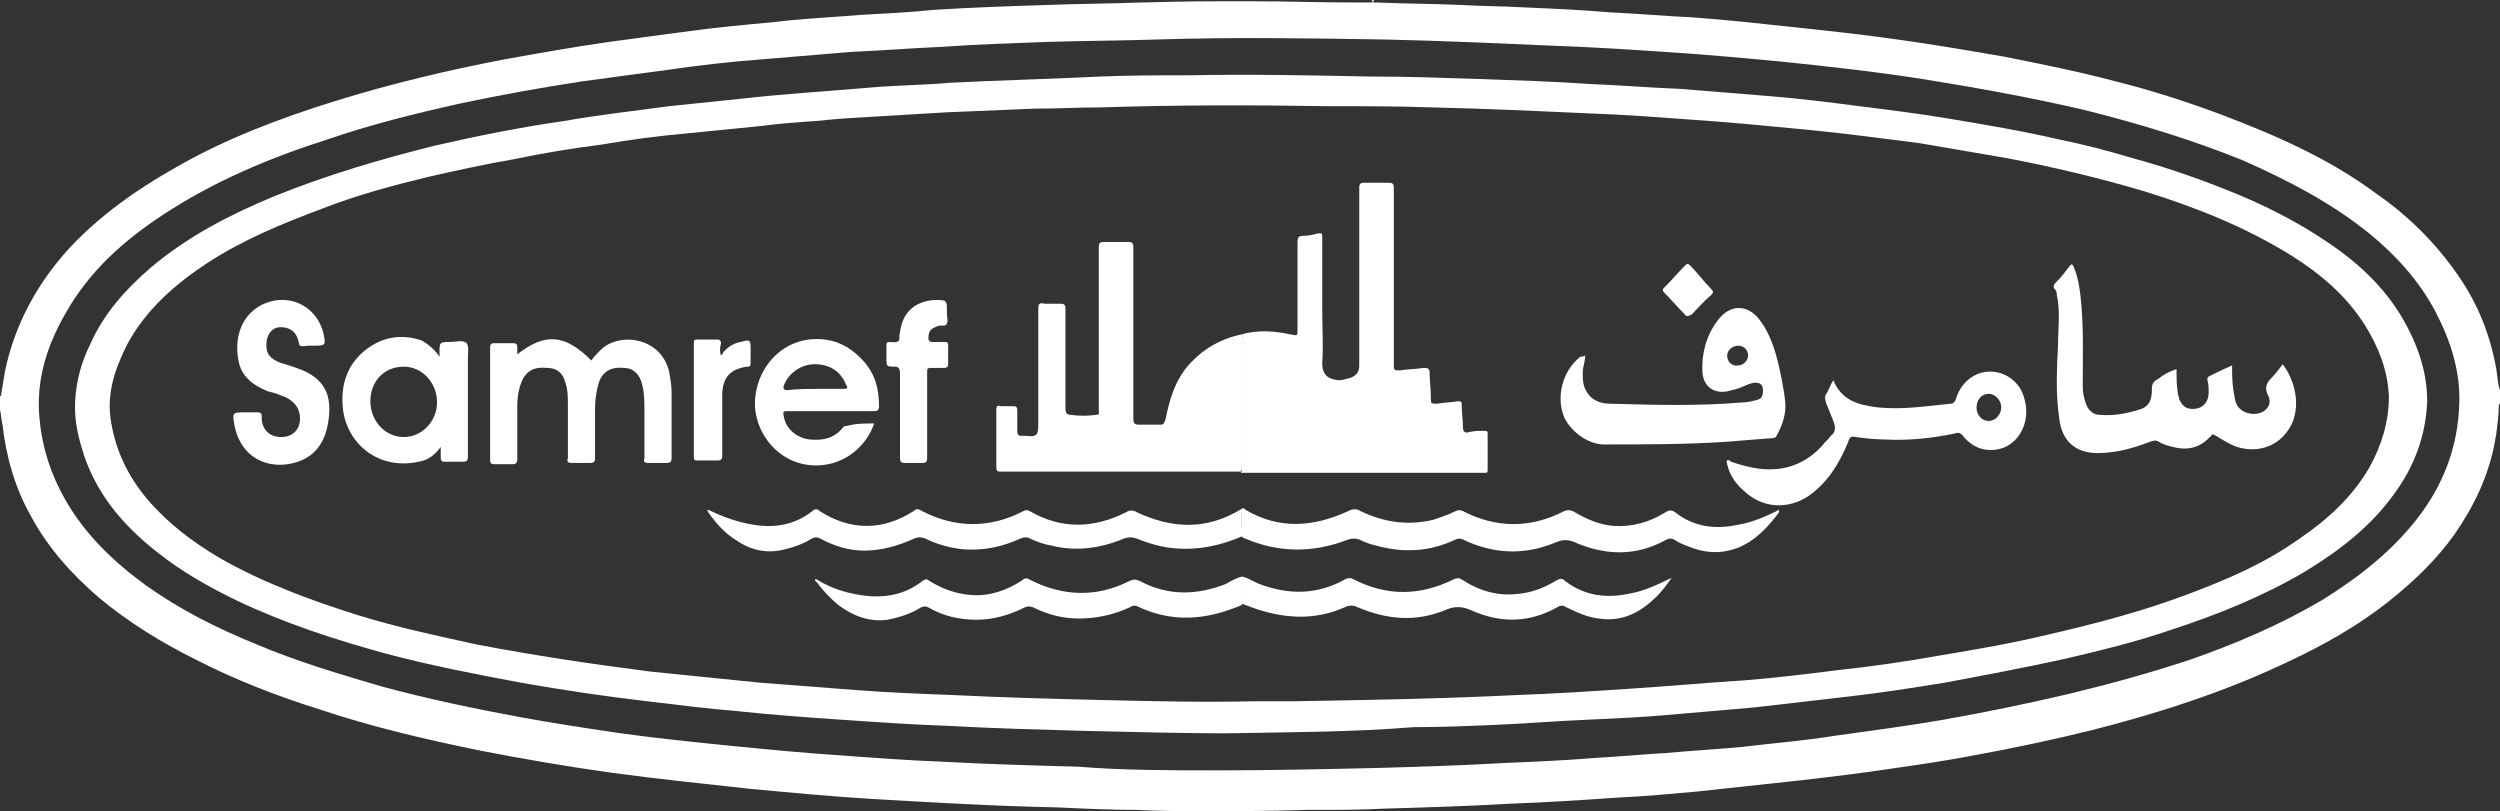
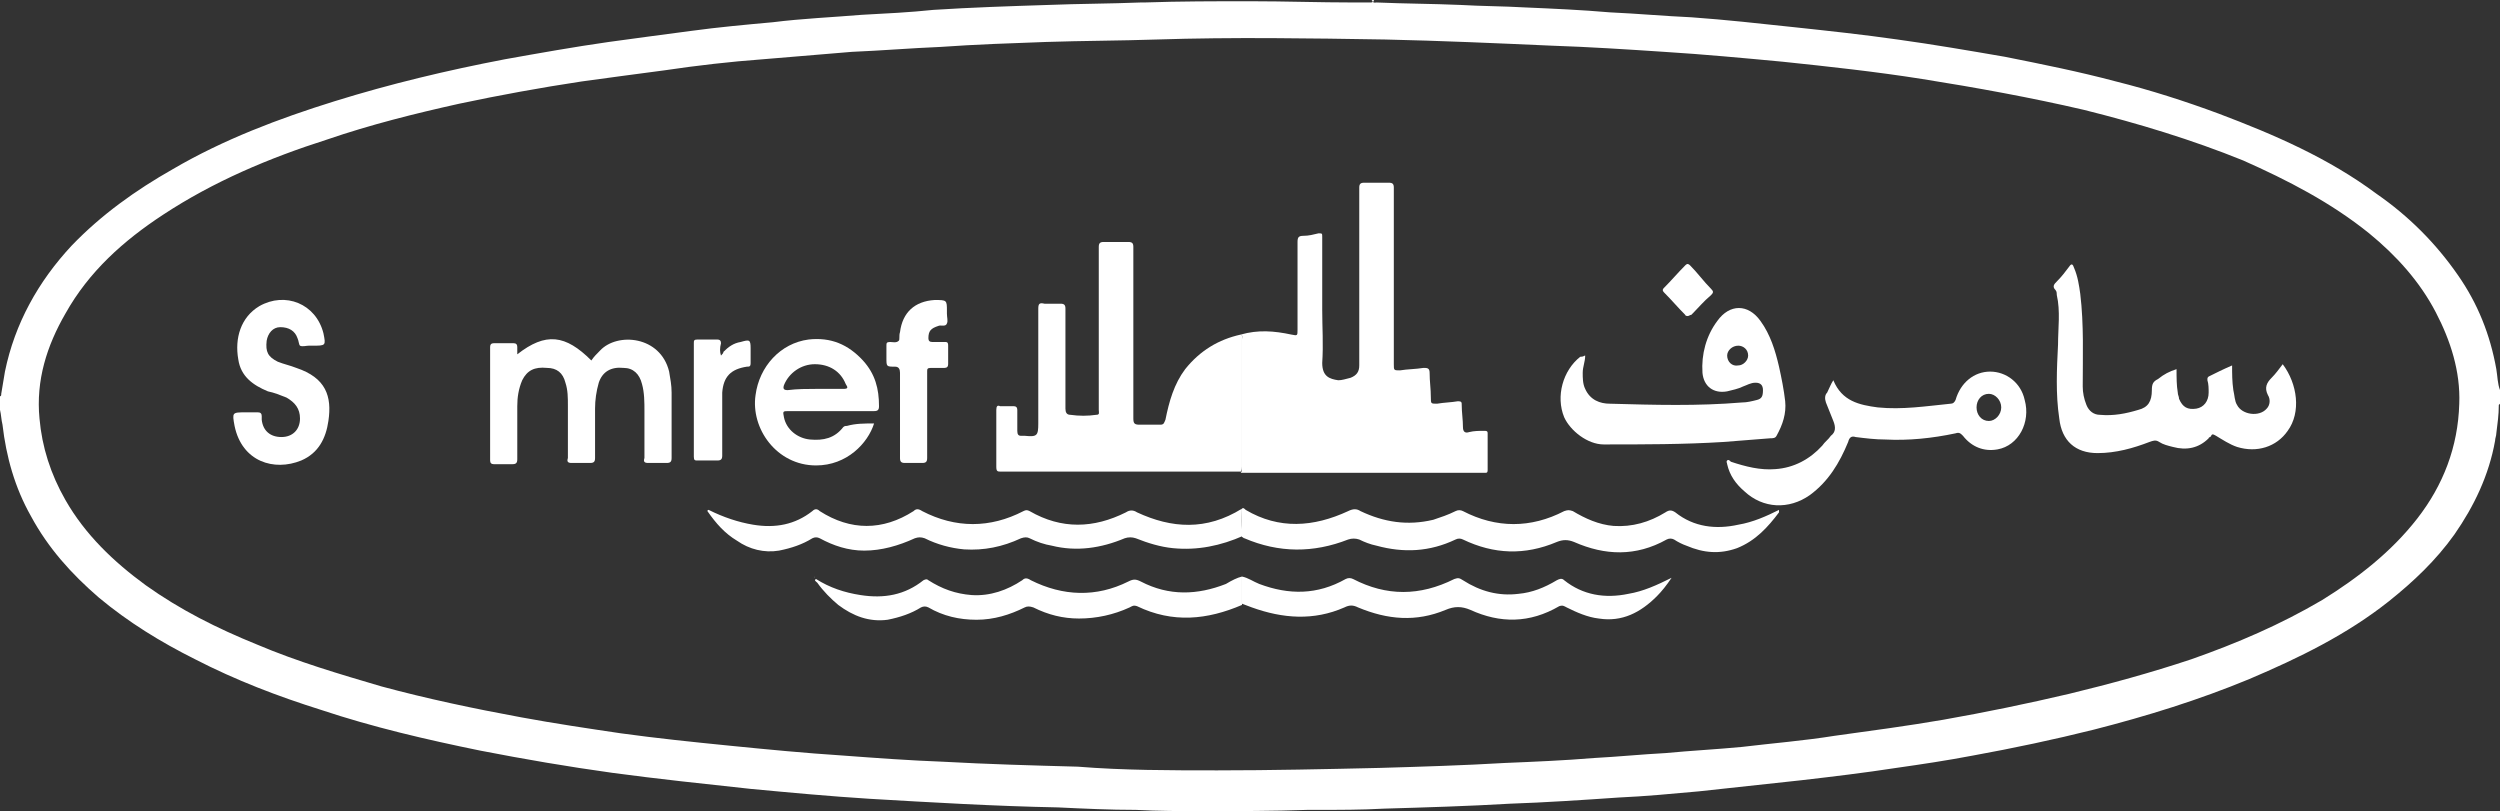
<svg xmlns="http://www.w3.org/2000/svg" version="1.1" id="Layer_1" x="0px" y="0px" width="519.587px" height="168.577px" viewBox="36.692 342.173 519.587 168.577" enable-background="new 36.692 342.173 519.587 168.577" xml:space="preserve">
  <rect x="36.692" y="342.173" width="519.587" height="168.577" fill="#333333" stroke="none" />
  <g>
    <path fill="#FFFFFF" d="M36.692,427.359c0-1.026,0-1.796,0-2.822c0.257,0,0.257-0.257,0.257-0.513   c0.257-1.54,0.513-3.079,0.77-4.619c2.053-10.007,6.928-18.73,13.855-26.171c6.158-6.415,13.343-11.546,21.04-15.909   c10.521-6.158,22.066-10.52,33.613-14.112c11.546-3.592,23.35-6.415,35.409-8.724c7.184-1.283,14.368-2.566,21.553-3.592   c5.646-0.77,11.29-1.54,17.191-2.309c5.645-0.77,11.29-1.283,16.935-1.796c6.158-0.77,12.316-1.026,18.475-1.54   c4.875-0.256,10.007-0.513,14.882-1.026c7.954-0.513,15.908-0.77,23.862-1.026c6.415-0.256,12.829-0.256,19.244-0.513   c0.257,0,0.513,0,0.77,0c7.441-0.256,14.626-0.256,22.066-0.256c7.185,0,14.369,0.256,21.297,0.256c1.283,0,2.309,0,3.592,0   c0.257,0,0.77,0,0.257-0.513c0.257,0,0.513,0,0.513,0c-0.513,0.77,0.257,0.513,0.514,0.513c5.901,0.257,11.546,0.257,17.448,0.513   c4.361,0.257,8.98,0.257,13.342,0.513c5.901,0.257,11.804,0.513,17.705,1.026c5.645,0.257,11.289,0.77,16.935,1.026   c7.185,0.513,14.112,1.283,21.297,2.053c7.184,0.77,14.368,1.54,21.553,2.566c7.441,1.026,14.882,2.31,22.323,3.592   c7.697,1.54,15.395,3.079,23.093,5.132c7.185,1.796,14.368,4.105,21.297,6.671c11.546,4.362,22.836,9.237,32.843,16.678   c6.671,4.619,12.316,10.264,16.935,16.935c4.105,5.901,6.671,12.316,7.954,19.501c0.257,1.539,0.257,3.079,0.77,4.361   c0,1.026,0,1.797,0,2.823l-0.256,0.256c0,2.053-0.257,3.85-0.514,5.901c0,0.514-0.257,1.026-0.257,1.54   c-1.282,7.185-4.361,13.599-8.467,19.501c-3.849,5.388-8.468,9.75-13.6,13.855c-8.724,6.928-18.73,11.803-28.994,16.165   c-10.52,4.361-21.297,7.697-32.33,10.52c-8.21,2.053-16.678,3.849-25.146,5.389c-5.388,1.026-10.52,1.796-15.908,2.565   c-6.671,1.026-13.086,1.796-19.757,2.566c-7.185,0.77-14.112,1.539-21.297,2.309c-5.645,0.514-11.033,1.026-16.678,1.283   c-7.441,0.514-15.139,1.026-22.58,1.283c-8.724,0.513-17.447,0.77-26.172,1.026c-4.618,0.257-9.236,0.257-14.112,0.257   c-0.513,0-1.026,0-1.796,0c-7.184,0.256-14.368,0.256-21.296,0.256c-4.876,0-9.751,0-14.369-0.256   c-5.389,0-10.776-0.257-16.165-0.514c-13.086-0.257-26.172-1.026-39.258-1.796c-8.211-0.514-16.421-1.283-24.632-2.053   c-9.494-1.026-19.244-2.053-28.738-3.336c-9.236-1.282-18.218-2.822-27.454-4.618c-11.29-2.31-22.323-4.875-33.1-8.468   c-8.98-2.822-17.705-6.158-26.172-10.52c-7.185-3.593-13.855-7.698-20.014-12.829c-5.646-4.876-10.521-10.264-14.112-16.936   c-3.336-5.901-5.132-12.315-5.901-18.987C36.948,429.412,36.948,428.386,36.692,427.359z M289.686,502.283   c11.29,0,22.579-0.257,33.869-0.514c8.724-0.257,17.191-0.513,25.915-1.026c6.158-0.257,12.316-0.513,18.475-1.026   c4.875-0.256,10.007-0.77,14.882-1.026c5.389-0.513,10.521-0.77,15.908-1.282c6.415-0.771,12.829-1.283,19.244-2.31   c7.441-1.026,15.139-2.053,22.58-3.336c8.724-1.539,17.447-3.335,26.172-5.388c8.467-2.053,16.935-4.362,25.401-7.185   c9.494-3.336,18.475-7.185,27.198-12.316c7.441-4.618,14.369-10.007,19.757-16.935c5.389-6.928,8.468-14.882,8.725-23.862   c0.257-6.672-1.796-13.086-4.875-18.987c-3.336-6.415-8.211-11.803-13.856-16.422c-7.954-6.415-16.935-11.033-26.172-15.139   c-10.776-4.362-21.81-7.698-33.1-10.52c-11.033-2.566-22.322-4.619-33.612-6.415c-9.75-1.54-19.244-2.566-28.994-3.592   c-8.211-0.77-16.422-1.54-24.633-2.053c-7.697-0.513-15.651-1.026-23.349-1.283c-11.547-0.514-23.093-1.026-34.64-1.283   c-15.908-0.256-31.56-0.513-47.468,0c-7.698,0.257-15.396,0.257-23.093,0.513c-7.185,0.256-14.626,0.513-21.811,1.026   c-6.157,0.256-12.315,0.77-18.474,1.026c-6.158,0.513-12.316,1.026-18.475,1.54c-6.928,0.513-13.599,1.283-20.526,2.309   c-5.901,0.77-11.547,1.54-17.191,2.31c-8.468,1.283-16.935,2.822-25.402,4.619c-9.237,2.052-18.475,4.362-27.455,7.441   c-12.06,3.849-23.605,8.724-34.126,15.652c-8.21,5.388-15.395,11.803-20.27,20.526c-3.85,6.672-6.158,13.855-5.389,21.811   c0.513,5.901,2.31,11.546,5.389,16.935c4.105,7.185,10.007,12.829,16.678,17.704c7.185,5.132,14.882,8.98,23.093,12.316   c8.468,3.592,17.191,6.158,25.915,8.724c9.494,2.566,19.244,4.618,28.994,6.415c6.928,1.282,13.855,2.309,20.784,3.335   c7.44,1.026,14.882,1.797,22.579,2.566s15.652,1.539,23.606,2.053c6.928,0.513,13.855,1.026,20.783,1.282   c9.237,0.514,18.474,0.771,27.968,1.026C270.186,502.283,279.936,502.283,289.686,502.283z" />
-     <path fill="#FFFFFF" d="M291.226,494.585c-7.954,0-18.475-0.256-29.251-0.513c-9.237-0.257-18.731-0.514-27.968-1.026   c-7.441-0.257-14.883-0.77-22.323-1.283c-7.441-0.513-14.626-1.026-21.81-1.796c-6.158-0.513-12.316-1.283-18.731-2.053   c-8.724-1.026-17.447-2.31-26.172-3.849c-9.493-1.796-18.987-3.593-28.48-6.158c-10.264-2.822-20.527-6.158-30.277-10.776   c-5.901-2.822-11.803-6.158-16.935-10.264c-7.185-5.645-13.086-12.572-15.652-21.81c-1.026-3.336-1.539-6.672-1.282-10.007   c0.256-3.849,1.282-7.698,3.079-11.29c2.822-6.415,7.44-11.547,12.829-16.165c7.697-6.415,16.165-10.776,25.401-14.625   c10.777-4.362,22.066-7.698,33.356-10.52c8.98-2.053,17.961-3.849,26.941-5.132c7.185-1.283,14.369-2.053,21.811-3.079   c4.875-0.513,9.75-1.026,14.882-1.539c8.98-1.026,17.704-1.54,26.685-2.31c5.646-0.513,11.29-0.513,16.935-1.026   c10.264-0.513,20.784-0.77,31.047-1.283c6.158-0.257,12.316-0.257,18.475-0.257c12.572-0.256,25.146,0,37.718,0.257   c7.697,0,15.139,0.256,22.836,0.513c7.441,0.256,15.139,0.513,22.58,1.026c6.415,0.256,12.572,0.77,18.987,1.026   c6.415,0.513,12.572,1.026,18.987,1.54c6.158,0.513,12.316,1.283,18.218,2.052c6.158,0.77,12.316,1.54,18.475,2.566   c7.697,1.283,15.395,2.566,23.093,4.362c5.131,1.026,10.007,2.309,15.138,3.849c6.672,1.796,13.343,4.105,19.758,6.671   c7.185,2.822,14.368,6.415,20.783,10.776c6.928,4.619,12.829,10.264,16.678,17.704c2.566,4.876,4.105,10.008,4.105,15.396   c-0.256,6.928-2.565,13.343-6.671,18.987c-4.875,6.928-11.547,12.06-18.73,16.422c-8.725,5.132-18.218,8.98-27.712,12.06   c-7.44,2.565-14.882,4.362-22.579,6.158c-8.211,1.796-16.422,3.335-24.633,4.875c-6.414,1.026-12.829,2.053-19.5,2.822   c-6.672,0.77-13.343,1.54-20.014,2.31c-5.902,0.513-11.804,1.026-17.705,1.539c-5.645,0.514-11.546,0.77-17.191,1.026   c-6.157,0.257-12.315,0.77-18.217,1.026c-5.902,0.257-11.804,0.514-17.705,0.514C317.654,494.329,305.851,494.329,291.226,494.585z    M297.64,487.914c2.822,0,5.646,0,8.211,0c15.395-0.257,30.533-0.513,45.929-1.283c7.697-0.256,15.396-0.77,23.093-1.282   c8.211-0.514,16.422-1.283,24.632-1.797c6.415-0.513,12.573-1.282,18.731-2.053c7.185-0.77,14.369-1.796,21.553-3.079   c7.698-1.282,15.139-2.565,22.58-4.361c10.007-2.31,19.757-4.875,29.251-8.468c8.211-3.079,15.908-6.414,23.093-11.546   c5.645-3.849,10.776-8.468,14.368-14.626c2.566-4.618,4.105-9.493,4.105-14.882c-0.256-5.388-2.053-10.007-4.875-14.625   c-3.849-6.158-9.237-10.777-15.395-14.625c-9.494-5.902-19.758-10.007-30.534-13.343c-9.494-2.822-19.244-5.131-28.737-6.928   c-5.902-1.026-12.06-2.053-17.961-3.079c-7.955-1.026-15.652-2.053-23.606-2.822c-7.954-0.77-15.908-1.54-23.605-2.053   c-6.929-0.513-13.6-1.026-20.527-1.283c-11.29-0.514-22.323-1.026-33.613-1.283c-7.184-0.256-14.625-0.256-21.81-0.256   c-15.651-0.257-31.303-0.257-47.212,0.256c-4.618,0-8.98,0.257-13.599,0.257c-6.158,0.256-12.316,0.513-18.475,0.77   c-4.361,0.257-8.467,0.513-12.829,0.77c-4.618,0.257-9.493,0.514-14.112,1.026c-3.849,0.257-7.44,0.513-11.289,1.026   c-5.132,0.513-10.264,1.026-15.396,1.54c-5.901,0.513-11.803,1.283-17.705,2.31c-6.157,0.77-12.315,1.796-18.474,3.079   c-5.901,1.026-11.803,2.309-17.448,3.592c-7.44,1.796-15.139,3.849-22.322,6.671c-8.211,3.079-16.422,6.415-23.863,11.29   c-6.671,4.361-12.829,9.75-16.678,16.935c-2.566,5.132-4.362,10.264-3.336,16.165c1.026,6.158,3.593,11.29,7.441,15.908   c4.361,5.132,9.493,8.98,15.139,12.316c8.98,5.132,18.73,8.724,28.48,11.803c8.211,2.565,16.679,4.362,24.89,6.158   c12.06,2.31,24.119,4.105,36.179,5.645c7.697,0.77,15.138,1.54,22.836,2.31c6.671,0.513,13.342,1.026,20.014,1.539   c6.671,0.514,13.343,0.771,20.014,1.026c10.264,0.514,20.526,0.771,30.79,1.026C276.343,487.914,286.864,488.171,297.64,487.914z" />
    <path fill="#FFFFFF" d="M294.561,411.708c3.593-1.026,6.928-0.77,10.521,0c1.282,0.257,1.282,0.257,1.282-1.026   c0-6.158,0-12.06,0-18.218c0-1.026,0.257-1.283,1.283-1.283s2.053-0.257,3.079-0.513c0.77,0,0.77,0,0.77,0.77   c0,5.132,0,10.264,0,15.139c0,3.592,0.257,7.185,0,11.033c0,2.822,1.54,3.336,3.336,3.593c0.77,0,1.539-0.257,2.565-0.514   c1.283-0.513,1.797-1.283,1.797-2.565c0-6.158,0-12.316,0-18.475s0-12.316,0-18.474c0-0.77,0.256-1.026,1.025-1.026   c1.797,0,3.336,0,5.132,0c0.771,0,1.026,0.256,1.026,1.026c0,12.316,0,24.375,0,36.692c0,1.283,0,1.283,1.283,1.283   c1.54-0.257,3.336-0.257,4.875-0.514c0.77,0,1.283,0,1.283,1.026c0,1.796,0.257,3.336,0.257,5.132c0,1.283,0,1.283,1.282,1.283   c1.54-0.257,2.823-0.257,4.362-0.514c0.77,0,0.77,0.257,0.77,0.77c0,1.54,0.257,3.079,0.257,4.619c0,1.026,0.514,1.283,1.283,1.026   c1.026-0.257,2.053-0.257,3.079-0.257c0.513,0,0.77,0,0.77,0.514c0,2.565,0,5.131,0,7.697c0,0.513-0.257,0.513-0.513,0.513   c-0.257,0-0.257,0-0.514,0c-16.422,0-33.1,0-49.521,0c-0.257,0-0.514,0-0.771,0c0.257-0.256,0.257-0.77,0.257-1.026   c0-8.98,0-17.704,0-26.685C294.818,412.221,295.074,411.965,294.561,411.708z" />
    <path fill="#FFFFFF" d="M294.561,411.708c0.514,0.257,0.257,0.513,0.257,0.77c0,8.98,0,17.705,0,26.686c0,0.256,0,0.77-0.257,1.026   c-5.901,0-11.546,0-17.447,0c-10.777,0-21.554,0-32.33,0c-0.77,0-1.026,0-1.026-1.026c0-3.85,0-7.954,0-11.804   c0-0.77,0.257-1.026,0.77-0.77c1.026,0,1.796,0,2.822,0c0.514,0,0.771,0.257,0.771,0.77c0,1.54,0,2.823,0,4.362   c0,0.77,0.256,1.026,0.77,1.026c0.257,0,0.513,0,0.77,0c2.566,0.257,2.822,0,2.822-2.565c0-7.955,0-15.909,0-23.863   c0-1.026,0.257-1.282,1.283-1.026c1.026,0,2.31,0,3.336,0c0.77,0,1.026,0.257,1.026,1.026c0,6.928,0,13.856,0,20.784   c0,0.77,0.256,1.282,1.026,1.282c1.796,0.257,3.592,0.257,5.388,0c0.77,0,0.514-0.513,0.514-1.026c0-5.388,0-10.52,0-15.908   c0-5.901,0-12.06,0-17.961c0-0.77,0.256-1.026,1.026-1.026c1.796,0,3.335,0,5.132,0c0.77,0,1.026,0.257,1.026,1.026   c0,11.803,0,23.606,0,35.666c0,1.026,0.256,1.282,1.282,1.282c1.54,0,2.822,0,4.362,0c0.77,0,0.77-0.513,1.026-1.026   c0.77-3.849,1.796-7.44,4.105-10.52C286.094,415.044,289.943,412.734,294.561,411.708z" />
    <path fill="#FFFFFF" d="M489.053,418.893c0,1.796,0,3.335,0.257,4.875c0,0.513,0.257,0.77,0.257,1.283   c0.77,1.796,1.796,2.309,3.592,2.053c1.54-0.257,2.566-1.54,2.566-3.336c0-0.77,0-1.796-0.257-2.566c0-0.513,0-0.513,0.257-0.77   c1.539-0.77,3.079-1.539,4.875-2.309c0,1.796,0,3.335,0.257,5.131c0.256,1.026,0.256,2.31,0.77,3.079   c1.026,2.053,4.618,2.566,6.158,0.771c0.77-0.771,0.77-2.053,0.256-2.823c-0.77-1.539-0.256-2.565,0.771-3.592   c0.77-0.77,1.539-1.796,2.309-2.822c3.079,4.105,3.85,10.007,1.026,13.855c-2.309,3.336-6.414,4.618-10.52,3.336   c-1.54-0.514-3.079-1.54-4.362-2.31c-0.513-0.257-0.77-0.514-1.026,0c0,0.257-0.513,0.257-0.513,0.513   c-2.053,2.053-4.619,2.566-7.441,1.797c-1.026-0.257-2.053-0.514-2.822-1.026c-0.77-0.514-1.283-0.257-2.053,0   c-3.336,1.282-6.928,2.309-10.776,2.309c-4.619,0-7.441-2.565-7.954-7.184c-0.771-5.132-0.514-10.264-0.257-15.396   c0-3.336,0.513-6.928-0.257-10.264c0-0.257,0-0.77-0.257-1.026c-0.77-0.77-0.256-1.283,0.257-1.796   c1.026-1.026,1.796-2.053,2.566-3.079c0.513-0.77,0.77-0.514,1.025,0.257c0.771,1.796,1.026,3.592,1.283,5.388   c0.77,6.415,0.514,12.83,0.514,19.244c0,1.283,0.256,2.566,0.77,3.849c0.513,1.283,1.539,2.053,2.822,2.053   c2.822,0.257,5.389-0.256,7.954-1.026c2.053-0.513,2.822-1.796,2.822-4.105c0-1.282,0.257-1.796,1.283-2.309   C486.488,419.919,487.514,419.405,489.053,418.893z" />
    <path fill="#FFFFFF" d="M366.149,416.07c0,1.282-0.514,2.309-0.514,3.592c0,1.026,0,2.31,0.514,3.336   c1.026,2.309,3.079,3.079,5.132,3.079c9.236,0.256,18.217,0.513,27.454-0.257c1.026,0,2.053-0.257,3.079-0.514   c1.026-0.256,1.283-0.77,1.283-2.053c0-1.026-0.514-1.539-1.54-1.539s-1.796,0.513-2.565,0.77c-1.026,0.514-2.31,0.77-3.336,1.026   c-2.822,0.514-4.875-1.026-5.132-3.849c-0.256-3.849,0.771-7.697,3.079-10.776c2.566-3.593,6.415-3.593,8.98,0   c2.053,2.822,3.079,6.158,3.85,9.493c0.513,2.31,1.026,4.875,1.282,7.185c0.257,2.566-0.513,4.875-1.796,7.185   c-0.257,0.514-0.77,0.514-1.283,0.514c-3.335,0.256-6.414,0.513-9.75,0.77c-8.211,0.513-16.678,0.513-24.889,0.513   c-3.336,0-6.928-2.822-8.211-5.645c-1.796-4.362-0.257-9.75,3.336-12.573C365.892,416.326,365.892,416.07,366.149,416.07z    M400.018,416.07c0-1.283-1.026-2.053-2.053-2.053c-1.283,0-2.31,1.026-2.31,2.053c0,1.282,1.026,2.309,2.31,2.053   C398.991,418.123,400.018,417.097,400.018,416.07z" />
    <path fill="#FFFFFF" d="M294.818,447.887c0.257-0.257,0.514,0,0.77,0.257c6.928,4.105,14.112,3.592,21.297,0.256   c1.026-0.513,1.796-0.513,2.565,0c4.875,2.31,9.751,3.079,15.139,1.797c1.54-0.514,3.079-1.026,4.619-1.797   c0.513-0.256,1.026-0.256,1.539,0c6.928,3.593,14.112,3.593,21.04,0c0.77-0.256,1.026-0.256,1.796,0   c2.566,1.54,5.389,2.823,8.468,3.079c3.849,0.257,7.44-0.77,10.776-2.822c0.77-0.513,1.283-0.513,2.053,0   c3.849,3.079,8.468,3.593,13.086,2.566c3.079-0.514,5.901-1.797,8.468-3.079l0,0c0,0.256,0,0.256,0,0.513   c-2.31,3.079-4.875,5.901-8.725,7.441c-3.592,1.282-6.928,1.026-10.52-0.514c-0.77-0.257-1.796-0.77-2.566-1.283   c-0.513-0.256-1.026-0.256-1.539,0c-6.415,3.593-12.829,3.336-19.244,0.514c-1.283-0.514-2.31-0.514-3.592,0   c-6.672,2.822-13.086,2.565-19.501-0.514c-0.513-0.256-1.026-0.256-1.539,0c-5.389,2.566-10.777,2.823-16.422,1.283   c-1.283-0.257-2.565-0.77-3.592-1.283c-0.771-0.256-1.54-0.256-2.31,0c-7.185,2.823-14.369,2.823-21.553-0.256   c-0.257,0-0.257-0.257-0.514-0.257C294.561,451.735,294.818,449.939,294.818,447.887z" />
    <path fill="#FFFFFF" d="M294.818,447.887c0,1.796-0.257,3.849,0.257,5.645c-4.619,2.053-9.494,3.079-14.626,2.566   c-2.565-0.257-5.132-1.026-7.697-2.053c-0.77-0.257-1.539-0.257-2.31,0c-4.875,2.053-10.007,2.822-15.139,1.539   c-1.539-0.257-3.079-0.77-4.618-1.539c-0.513-0.257-1.026-0.257-1.796,0c-3.849,1.796-7.698,2.565-11.803,2.309   c-2.823-0.256-5.646-1.026-8.211-2.309c-0.77-0.257-1.283-0.257-2.053,0c-3.336,1.539-6.928,2.565-10.521,2.565   c-3.335,0-6.414-1.026-9.237-2.565c-0.513-0.257-1.026-0.257-1.539,0c-2.053,1.282-4.362,2.053-6.928,2.565   c-3.079,0.514-6.158-0.257-8.724-2.053c-2.566-1.539-4.362-3.592-6.158-6.158c0,0,0-0.256,0.256-0.256   c3.079,1.539,6.158,2.565,9.237,3.079c4.619,0.77,8.725,0,12.316-2.823c0.513-0.513,1.026-0.513,1.539,0   c6.415,4.105,13.086,4.105,19.501,0c0.514-0.513,1.026-0.513,1.796,0c6.928,3.593,14.112,3.593,21.04,0   c0.514-0.256,0.771-0.256,1.283,0c6.671,3.849,13.343,3.593,20.014,0.257c0.77-0.513,1.54-0.513,2.31,0   C280.193,451.992,287.376,452.505,294.818,447.887C294.305,448.144,294.561,448.144,294.818,447.887z" />
    <path fill="#FFFFFF" d="M417.722,421.201c1.797,4.362,5.389,5.132,9.237,5.646c5.132,0.513,10.007-0.257,15.139-0.77   c0.514,0,0.77-0.257,1.026-0.771c1.026-3.592,3.849-5.901,7.185-5.901s6.414,2.31,7.185,5.901   c1.282,4.619-1.283,9.494-5.646,10.264c-2.822,0.514-5.388-0.513-7.184-2.822c-0.514-0.514-0.771-0.77-1.54-0.514   c-4.875,1.026-9.75,1.54-14.625,1.283c-2.053,0-4.105-0.257-6.158-0.513c-0.77-0.257-1.283,0-1.54,1.026   c-1.796,4.361-4.105,8.211-7.954,11.033c-4.361,3.079-9.75,2.822-13.599-0.771c-1.796-1.539-3.079-3.335-3.593-5.645   c0-0.257-0.256-0.513,0-0.77c0.257-0.257,0.514,0,0.771,0.257c3.078,1.026,6.157,1.796,9.236,1.539   c3.85-0.257,7.185-2.053,9.751-4.875c0.513-0.77,1.282-1.283,1.796-2.053c1.026-0.77,1.026-1.796,0.513-3.079   c-0.513-1.283-1.026-2.565-1.539-3.849c-0.257-0.77-0.257-1.54,0.257-2.053C416.952,422.741,417.209,421.972,417.722,421.201z    M450.052,424.024c-1.539,0-2.565,1.282-2.565,2.822c0,1.539,1.026,2.822,2.565,2.822c1.283,0,2.566-1.283,2.566-2.822   C452.618,425.307,451.335,424.024,450.052,424.024z" />
    <path fill="#FFFFFF" d="M144.201,415.813c5.901-4.619,10.007-4.105,15.396,1.283c0.513-0.771,1.026-1.283,1.796-2.053   c3.592-3.85,12.572-3.079,14.369,4.361c0.256,1.54,0.513,2.822,0.513,4.362c0,4.618,0,8.98,0,13.599   c0,0.771-0.257,1.026-1.026,1.026c-1.283,0-2.565,0-3.849,0c-0.77,0-1.026-0.256-0.77-1.026c0-3.335,0-6.414,0-9.75   c0-1.796,0-3.849-0.514-5.645c-0.513-2.053-1.796-3.336-3.849-3.336c-2.565-0.257-4.362,0.77-5.132,3.079   c-0.513,1.796-0.77,3.592-0.77,5.389c0,3.335,0,6.928,0,10.263c0,0.771-0.257,1.026-1.026,1.026c-1.283,0-2.565,0-3.849,0   c-0.77,0-1.026-0.256-0.77-1.026c0-3.592,0-7.185,0-10.776c0-1.796,0-3.336-0.514-4.875c-0.513-2.053-1.796-3.079-3.849-3.079   c-2.566-0.257-4.105,0.513-5.132,2.565c-0.77,1.797-1.026,3.593-1.026,5.389c0,3.592,0,7.185,0,11.033   c0,0.77-0.257,1.026-1.026,1.026c-1.283,0-2.565,0-3.849,0c-0.514,0-0.77-0.257-0.77-0.77c0-7.954,0-15.652,0-23.606   c0-0.513,0.256-0.77,0.77-0.77c1.283,0,2.822,0,4.105,0c0.513,0,0.77,0.257,0.77,0.77   C144.201,414.53,144.201,415.044,144.201,415.813z" />
    <path fill="#FFFFFF" d="M294.818,461.999c1.283,0.257,2.31,1.026,3.592,1.539c6.158,2.31,12.06,2.31,17.961-1.026   c0.514-0.256,1.026-0.256,1.54,0c6.928,3.593,13.855,3.593,21.04,0c0.77-0.256,1.026-0.256,1.796,0.257   c3.592,2.31,7.441,3.336,11.547,2.822c2.822-0.256,5.388-1.282,7.954-2.822c0.513-0.257,1.026-0.513,1.539,0   c3.849,3.079,8.468,3.849,13.343,2.822c3.079-0.513,5.901-1.796,8.98-3.335c-1.026,1.539-2.053,2.822-3.079,3.849   c-3.336,3.335-7.185,5.388-12.06,4.618c-2.31-0.257-4.618-1.283-6.671-2.309c-0.514-0.257-0.771-0.514-1.54-0.257   c-6.158,3.592-12.316,3.592-18.474,0.77c-1.797-0.77-3.336-0.77-5.132,0c-6.158,2.565-12.06,2.053-18.218-0.513   c-1.026-0.514-1.796-0.514-2.822,0c-6.415,2.822-12.829,2.309-19.244,0c-0.77-0.257-1.283-0.514-2.053-0.771   C294.818,465.848,294.818,463.795,294.818,461.999z" />
    <path fill="#FFFFFF" d="M294.818,461.999c0,2.053,0,3.849,0,5.901c-7.185,3.079-14.369,3.849-21.81,0.257   c-0.77-0.257-1.026,0-1.54,0.257c-3.335,1.539-6.928,2.309-10.52,2.309c-3.336,0-6.415-0.77-9.494-2.309   c-0.77-0.257-1.282-0.257-1.796,0c-3.079,1.539-6.415,2.565-10.007,2.565s-6.928-0.77-10.007-2.565   c-0.513-0.257-1.026-0.257-1.539,0c-2.053,1.282-4.362,2.052-6.929,2.565c-3.849,0.513-7.184-0.77-10.263-3.079   c-1.54-1.283-3.079-2.822-4.362-4.618c-0.257-0.257-0.77-0.514-0.257-0.771l0,0c2.822,1.797,5.901,2.823,9.237,3.336   c4.875,0.77,9.237,0,13.086-3.079c0.514-0.257,0.77-0.257,1.026,0c2.822,1.796,5.645,2.822,8.98,3.079   c3.849,0.257,7.441-1.026,10.521-3.079c0.513-0.513,1.026-0.513,1.796,0c6.671,3.336,13.599,3.593,20.271,0.257   c1.026-0.514,1.539-0.514,2.565,0c5.901,3.079,11.803,2.822,17.704,0.513C292.765,462.769,293.791,462.256,294.818,461.999z" />
-     <path fill="#FFFFFF" d="M128.036,416.326c0-0.513,0-0.77,0-0.77c0-2.31,0-2.31,2.31-2.31c1.026,0,2.565-0.513,3.336,0.257   c0.513,0.77,0.256,2.053,0.256,3.079c0,6.928,0,13.599,0,20.527c0,0.77-0.256,1.026-1.026,1.026c-1.282,0-2.565,0-3.849,0   c-0.513,0-0.77-0.257-0.77-0.771c0-0.77,0-1.282,0-2.309c-1.283,1.796-2.822,2.822-4.618,3.079   c-8.211,1.796-14.626-3.593-15.652-10.521c-0.77-5.645,1.026-10.52,5.901-13.599c3.336-2.053,6.928-2.31,10.521-1.026   C125.727,413.761,127.01,414.787,128.036,416.326z M113.668,425.563c0,4.105,3.078,7.441,6.928,7.441   c3.849,0,6.928-3.336,6.928-7.185c0-4.105-3.079-7.441-6.928-7.441C116.49,418.379,113.668,421.458,113.668,425.563z" />
    <path fill="#FFFFFF" d="M218.355,430.183c-1.283,4.104-5.645,8.724-12.06,8.724c-8.211,0-13.599-7.697-12.572-14.626   c0.77-5.901,5.132-10.776,11.033-11.546c4.618-0.514,8.211,1.026,11.29,4.362c2.565,2.822,3.335,5.901,3.335,9.493   c0,0.77-0.257,1.026-1.026,1.026c-5.901,0-11.803,0-17.704,0c-1.283,0-1.283,0-1.026,1.283c0.513,2.565,2.822,4.361,5.389,4.618   c2.822,0.257,5.131-0.257,6.928-2.565c0.256-0.257,0.513-0.257,0.77-0.257C214.506,430.183,216.302,430.183,218.355,430.183z    M206.295,422.998c1.796,0,3.849,0,5.646,0c1.026,0,1.026-0.257,0.513-1.026c-1.026-2.566-3.336-4.105-6.415-4.105   c-2.822,0-5.388,1.796-6.414,4.361c-0.257,0.771,0,1.026,0.77,1.026C202.447,422.998,204.499,422.998,206.295,422.998z" />
    <path fill="#FFFFFF" d="M101.609,414.018c-0.257,0-0.514,0-0.771,0c-0.513,0-1.282,0.256-1.796,0   c-0.257-0.257-0.257-1.026-0.513-1.54c-0.514-1.539-1.797-2.31-3.593-2.31c-1.539,0-2.565,1.283-2.822,2.823   c-0.257,2.309,0.257,3.335,2.31,4.361c1.282,0.514,2.565,0.771,3.849,1.283c6.158,2.053,7.44,5.901,6.671,11.033   c-0.513,3.592-2.053,6.671-5.645,8.211c-5.646,2.31-12.316,0.257-13.855-7.185c-0.514-2.822-0.514-2.822,2.309-2.822   c0.771,0,1.797,0,2.566,0c0.513,0,0.77,0.257,0.77,0.77c0,0.257,0,0.514,0,0.77c0.257,2.31,1.796,3.593,4.105,3.593   s3.849-1.54,3.849-3.849c0-2.053-1.026-3.336-2.822-4.362c-1.283-0.514-2.566-1.026-3.849-1.283   c-3.079-1.283-5.646-3.079-6.158-6.671c-0.77-4.362,0.513-8.724,4.362-11.033c5.388-3.079,11.803-0.514,13.342,5.645   C104.431,414.018,104.431,414.018,101.609,414.018C102.121,414.018,101.865,414.018,101.609,414.018z" />
    <path fill="#FFFFFF" d="M229.388,428.386c0,3.079,0,5.901,0,8.98c0,0.771-0.257,1.026-1.026,1.026c-1.282,0-2.565,0-3.592,0   c-0.77,0-1.026-0.256-1.026-1.026c0-5.901,0-11.803,0-17.704c0-0.77-0.257-1.283-1.026-1.283c-1.796,0-1.796,0-1.796-1.796   c0-0.77,0-1.796,0-2.565c0-0.514,0-0.771,0.77-0.771c0.513,0,1.283,0.257,1.796-0.256c0.257-0.257,0-1.026,0.257-1.797   c0.513-4.104,3.079-6.414,7.185-6.671c2.565,0,2.565,0,2.565,2.31c0,0.257,0,0.257,0,0.513c0,0.771,0.257,1.54,0,2.053   c-0.257,0.77-1.283,0.257-1.796,0.514c-1.54,0.513-2.053,1.026-2.053,2.565c0,0.514,0.257,0.77,0.77,0.77c0.77,0,1.796,0,2.566,0   c0.513,0,0.77,0,0.77,0.771c0,1.282,0,2.565,0,3.849c0,0.513-0.257,0.77-0.77,0.77c-1.026,0-1.797,0-2.823,0   c-0.77,0-0.77,0.257-0.77,0.77C229.388,422.228,229.388,425.307,229.388,428.386z" />
    <path fill="#FFFFFF" d="M186.538,416.07c0.257-0.257,0.513-0.514,0.513-0.771c1.026-1.026,2.053-1.796,3.593-2.053   c1.796-0.513,2.053-0.513,2.053,1.283c0,1.026,0,2.053,0,3.079c0,0.77-0.257,0.77-0.77,0.77c-3.336,0.514-4.876,2.053-5.132,5.389   c0,4.362,0,8.724,0,13.086c0,0.77-0.257,1.026-1.026,1.026c-1.283,0-2.566,0-4.105,0c-0.514,0-0.77,0-0.77-0.77   c0-7.954,0-15.652,0-23.606c0-0.513,0-0.77,0.77-0.77c1.282,0,2.565,0,4.105,0c0.513,0,0.77,0.257,0.77,0.77   C186.281,414.53,186.281,415.3,186.538,416.07C186.538,415.813,186.538,415.813,186.538,416.07z" />
    <path fill="#FFFFFF" d="M387.446,407.859c-0.514,0-0.514-0.257-0.514-0.257c-1.539-1.539-2.822-3.079-4.362-4.618   c-0.513-0.514-0.256-0.771,0-1.026c1.54-1.54,2.823-3.079,4.362-4.619c0.257-0.257,0.514-0.513,1.026,0   c1.539,1.54,2.822,3.336,4.362,4.875c0.513,0.514,0.513,0.771,0,1.283c-1.54,1.283-2.823,2.822-4.105,4.105   C387.958,407.603,387.701,407.859,387.446,407.859z" />
-     <path fill="#FFFFFF" d="M406.433,448.144C406.176,448.144,406.176,448.144,406.433,448.144   C406.176,448.144,406.433,448.144,406.433,448.144S406.176,448.144,406.433,448.144L406.433,448.144z" />
+     <path fill="#FFFFFF" d="M406.433,448.144C406.176,448.144,406.433,448.144,406.433,448.144S406.176,448.144,406.433,448.144L406.433,448.144z" />
    <path fill="#FFFFFF" d="M183.459,448.399C183.459,448.399,183.202,448.399,183.459,448.399   C183.459,448.144,183.459,448.144,183.459,448.399L183.459,448.399z" />
    <path fill="#FFFFFF" d="M206.038,461.999C206.038,462.256,206.038,462.256,206.038,461.999   C205.782,462.256,206.038,462.256,206.038,461.999L206.038,461.999z" />
  </g>
</svg>